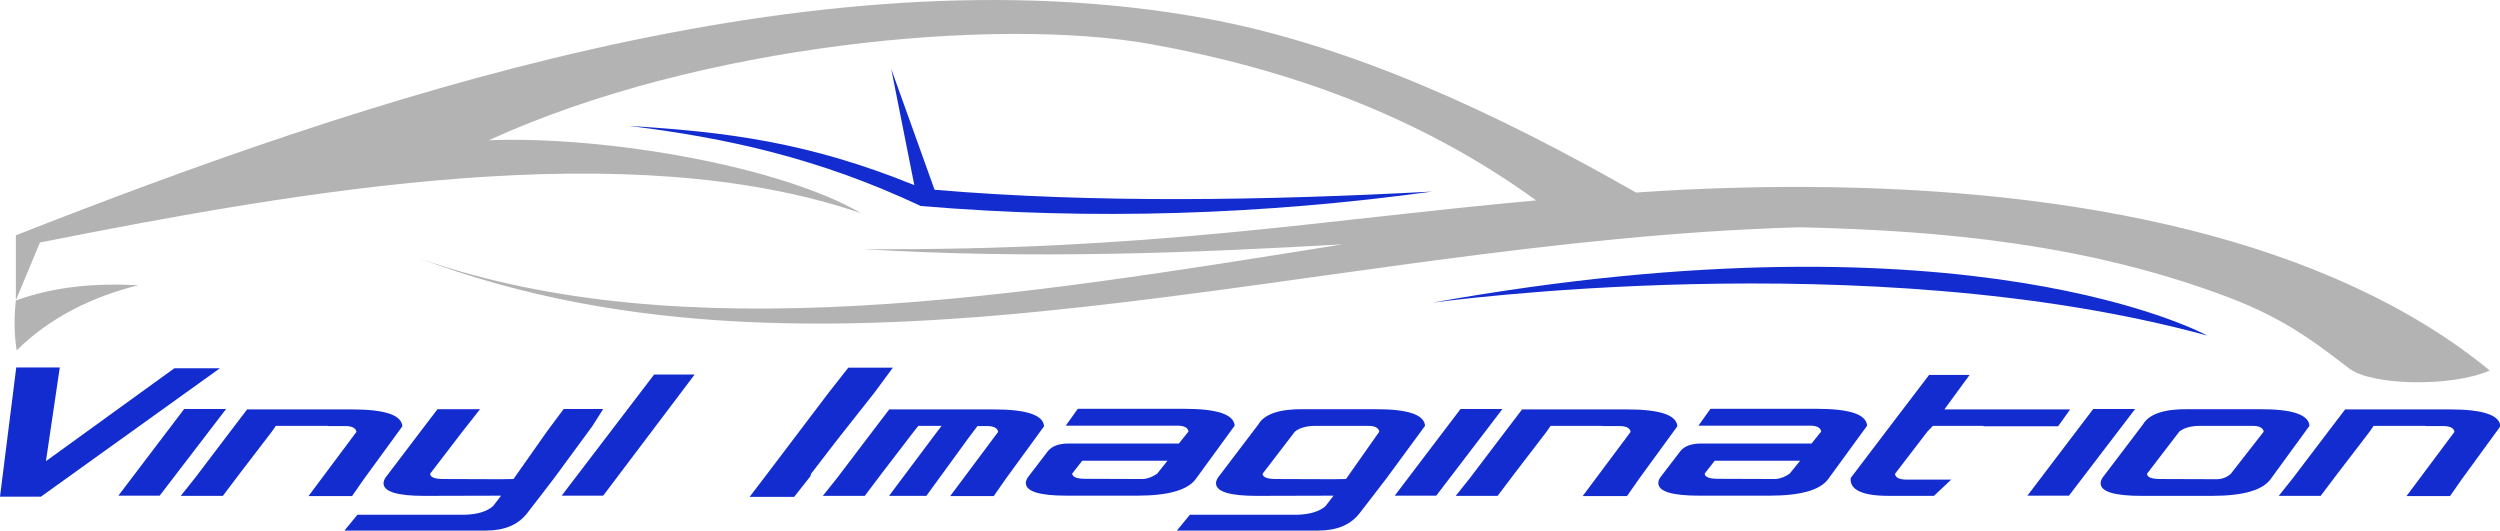
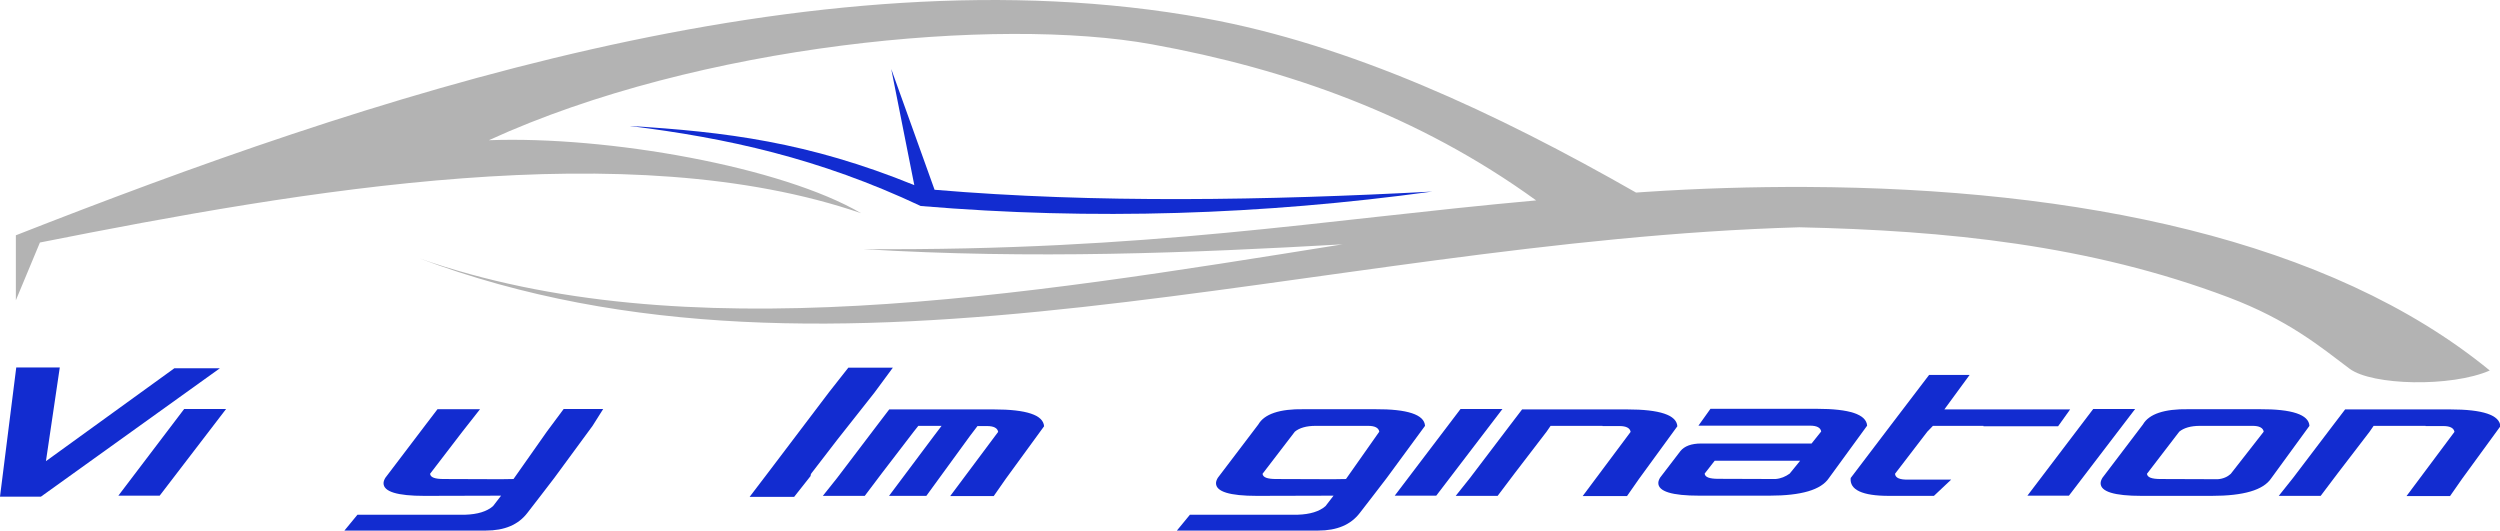
<svg xmlns="http://www.w3.org/2000/svg" enable-background="new 0 0 1246.3 264.5" version="1.1" viewBox="0 0 1246.3 264.5" xml:space="preserve">
  <style type="text/css">
	.vinyl-imagination-blue{fill:#122CD0;}
	.vinyl-imagination-grey{fill:#B3B3B3;}
</style>
  <path class="vinyl-imagination-grey" d="m900.5 93.2h-0.1c-26.6-0.1-53.5 0.7-80.5 2.5-1.5 0.1-2.9 0.2-4.3 0.3-69.9-39.9-142.8-73.8-215-86.9-196.3-35.7-420.6 40.7-592.7 108.2v32.4l12-28.8c132-26.2 293.6-54.3 409.4-14.6-39.6-23.2-126.3-38.6-185.6-36.4 104.8-48 253.6-61.8 330.6-47.8 67.8 12.3 133.1 35.5 191.5 77.8-108.6 9.8-192.2 25.2-335.3 24.3 84.1 5.1 163.3 1.9 238.8-2.4-162.4 26-328.3 53.3-460.2 7 207.7 78.3 445-8.5 687.9-15.5 73.1 1.6 144.5 8.7 213.9 34.9 29.9 11.3 45.9 24.7 60.4 35.6 11.2 8.4 50.7 9.3 69.9 0.9-79.8-65.4-205.6-90.9-340.7-91.5z" />
-   <path class="vinyl-imagination-grey" d="m8.3 174.7c16.2-16.2 37.8-26.9 60.7-32.5-21.3-1.1-41.4 0.5-61.1 7.6-0.9 8.4-0.9 16.1 0.4 24.9z" />
  <path class="vinyl-imagination-blue" d="m459 102.7c86.1 7.2 170 4.4 255-7.2-82.3 4.4-167.8 5.9-248.1-0.9l-21.6-60.2 11.5 57.9c-52.8-21.5-94.3-26.6-141.9-29.5 48.4 6 94.3 16 145.1 39.9z" />
-   <path class="vinyl-imagination-blue" d="m1100.4 167.3s-117.3-64.7-386.4-16.4c0 0 216.5-30.1 386.4 16.4z" />
  <path class="vinyl-imagination-blue" d="M22.9,229.9l64-46.3h22.7l-89.2,64H0l8.1-64.4h21.7L22.9,229.9z" />
  <path class="vinyl-imagination-blue" d="M79.6,247.1H59l32.8-43.2h20.9L79.6,247.1z" />
-   <path class="vinyl-imagination-blue" d="m163.4 212.3h-25.9l-2 2.9-16.1 21-8.3 11h-21l7.1-8.9 20.2-26.6 5.8-7.6h52.3c16.4 0 24.7 2.8 25.1 8.4l-19.1 26.2-6 8.6h-21.7l23.9-32c-0.3-1.9-2.2-2.9-5.5-2.9h-8.8z" />
  <path class="vinyl-imagination-blue" d="m281 203.9h19.7l-5.3 8.4-19.1 26-6.6 8.6-6.8 8.8c-4.5 5.9-11.4 8.8-20.7 8.8h-70.5l6.5-7.9h53.7c6.2-0.2 10.8-1.6 13.9-4.3l4-5.2-38.2 0.1c-13.6 0-20.4-2.1-20.4-6.3 0-0.8 0.3-1.7 0.9-2.7l20.2-26.6 5.8-7.6h21.2l-8.8 11.2-16.1 21c0.2 1.8 2.4 2.6 6.8 2.6l28.5 0.1 6.3-0.1 16.6-23.6 8.4-11.3z" />
-   <path class="vinyl-imagination-blue" d="M300.7,247.1H280l46.1-60.4h20.2L300.7,247.1z" />
  <path class="vinyl-imagination-blue" d="m417.4 219.2-12.7 16.5-0.3 0.4c-0.2 0.3-0.3 0.7-0.3 1.2l-8.2 10.4h-22.2l9.6-12.6 30-39.6 9.6-12.2h22.2l-9.3 12.6-18.4 23.3z" />
  <path class="vinyl-imagination-blue" d="m465.6 217.3 3.8-5h-11.6l-2.3 2.9-16.1 21-8.3 11h-20.9l7.1-8.9 20.2-26.6 5.8-7.6h52.1c16.4 0 24.7 2.8 25.1 8.4l-19.1 26.2-6 8.6h-21.7l23.9-32c-0.3-1.9-2.2-2.9-5.5-2.9h-4.8l-3.8 5-21.7 29.8h-18.6l22.4-29.9z" />
-   <path class="vinyl-imagination-blue" d="m583.2 221.1h4.5l4.8-6c-0.3-1.9-2.2-2.9-5.5-2.9h-55.7l6-8.4h53.1c16.4 0 24.7 2.8 25.1 8.4l-19.1 26.2c-3.9 5.8-13.7 8.7-29.6 8.7h-35c-13.6 0-20.4-2.1-20.4-6.3 0-0.8 0.3-1.7 0.9-2.7l10.1-13.2c2-2.5 5.5-3.8 10.3-3.8h50.5zm-1.2 8.6h-42.5l-5 6.4c0.2 1.8 2.4 2.6 6.8 2.6l28.5 0.1c2.7-0.2 5-1.2 7.1-2.7l5.1-6.4z" />
  <path class="vinyl-imagination-blue" d="m710.4 212.3-19.1 26-6.6 8.6-6.8 8.8c-4.5 5.9-11.4 8.8-20.7 8.8h-70.5l6.5-7.9h53.7c6.2-0.2 10.8-1.6 13.9-4.3l4-5.2-38.2 0.1c-13.6 0-20.4-2.1-20.4-6.3 0-0.8 0.3-1.7 0.9-2.7l20.2-26.6c3-5.2 10.6-7.8 22.7-7.6h35.4c16.3-0.1 24.7 2.7 25 8.3zm-37 0h-17.6c-4.5 0-8 1-10.3 2.9l-16.1 21c0.2 1.8 2.4 2.6 6.8 2.6l28.5 0.1 6.3-0.1 16.6-23.6c-0.3-1.9-2.2-2.9-5.5-2.9h-8.7z" />
  <path class="vinyl-imagination-blue" d="m716 247.1h-20.7l32.8-43.2h20.9l-33 43.2z" />
  <path class="vinyl-imagination-blue" d="m798.9 212.3h-25.9l-2 2.9-16.1 21-8.3 11h-20.9l7.1-8.9 20.2-26.6 5.8-7.6h52.3c16.4 0 24.7 2.8 25.1 8.4l-19.1 26.2-6 8.6h-22.1l23.9-32c-0.3-1.9-2.2-2.9-5.5-2.9h-8.5z" />
  <path class="vinyl-imagination-blue" d="m898.6 221.1h4.5l4.8-6c-0.3-1.9-2.2-2.9-5.5-2.9h-55.7l6-8.4h53c16.4 0 24.7 2.8 25.1 8.4l-19.1 26.2c-3.9 5.8-13.7 8.7-29.6 8.7h-35c-13.6 0-20.4-2.1-20.4-6.3 0-0.8 0.3-1.7 0.9-2.7l10.1-13.2c2-2.5 5.5-3.8 10.3-3.8h50.6zm-1.2 8.6h-42.6l-5 6.4c0.2 1.8 2.4 2.6 6.8 2.6l28.5 0.1c2.7-0.2 5-1.2 7.1-2.7l5.2-6.4z" />
  <path class="vinyl-imagination-blue" d="m988.8 212.3h-25.2l-2.8 2.9-16.1 21c0.2 2.1 2.4 3 6.8 2.9h21.2l-8.6 8.1h-22.4c-13.3 0-19.7-3-19.1-8.9l20.2-26.6 18.9-24.8h20.2l-12.6 17.2h62.7l-6 8.4h-37.2z" />
  <path class="vinyl-imagination-blue" d="m1031.4 247.1h-20.7l32.8-43.2h20.9l-33 43.2z" />
  <path class="vinyl-imagination-blue" d="m1151.3 212.3-19.1 26.2c-3.9 5.8-13.7 8.7-29.6 8.7h-35c-13.6 0-20.4-2.1-20.4-6.3 0-0.8 0.3-1.7 0.9-2.7l20.2-26.6c3-5.2 10.6-7.8 22.7-7.6h35.4c16.2-0.1 24.6 2.7 24.9 8.3zm-37 0h-17.6c-4.5 0-8 1-10.3 2.9l-16.1 21c0.2 1.8 2.4 2.6 6.8 2.6l28.5 0.1c2.7-0.2 4.9-1.2 6.5-2.7l16.4-21c-0.3-1.9-2.2-2.9-5.5-2.9h-8.7z" />
  <path class="vinyl-imagination-blue" d="m1209.2 212.3h-25.9l-2 2.9-16.1 21-8.3 11h-20.9l7.1-8.9 20.2-26.6 5.8-7.6h52.3c16.4 0 24.7 2.8 25.1 8.4l-19.1 26.2-6 8.6h-21.7l23.9-32c-0.3-1.9-2.2-2.9-5.5-2.9h-8.9z" />
</svg>